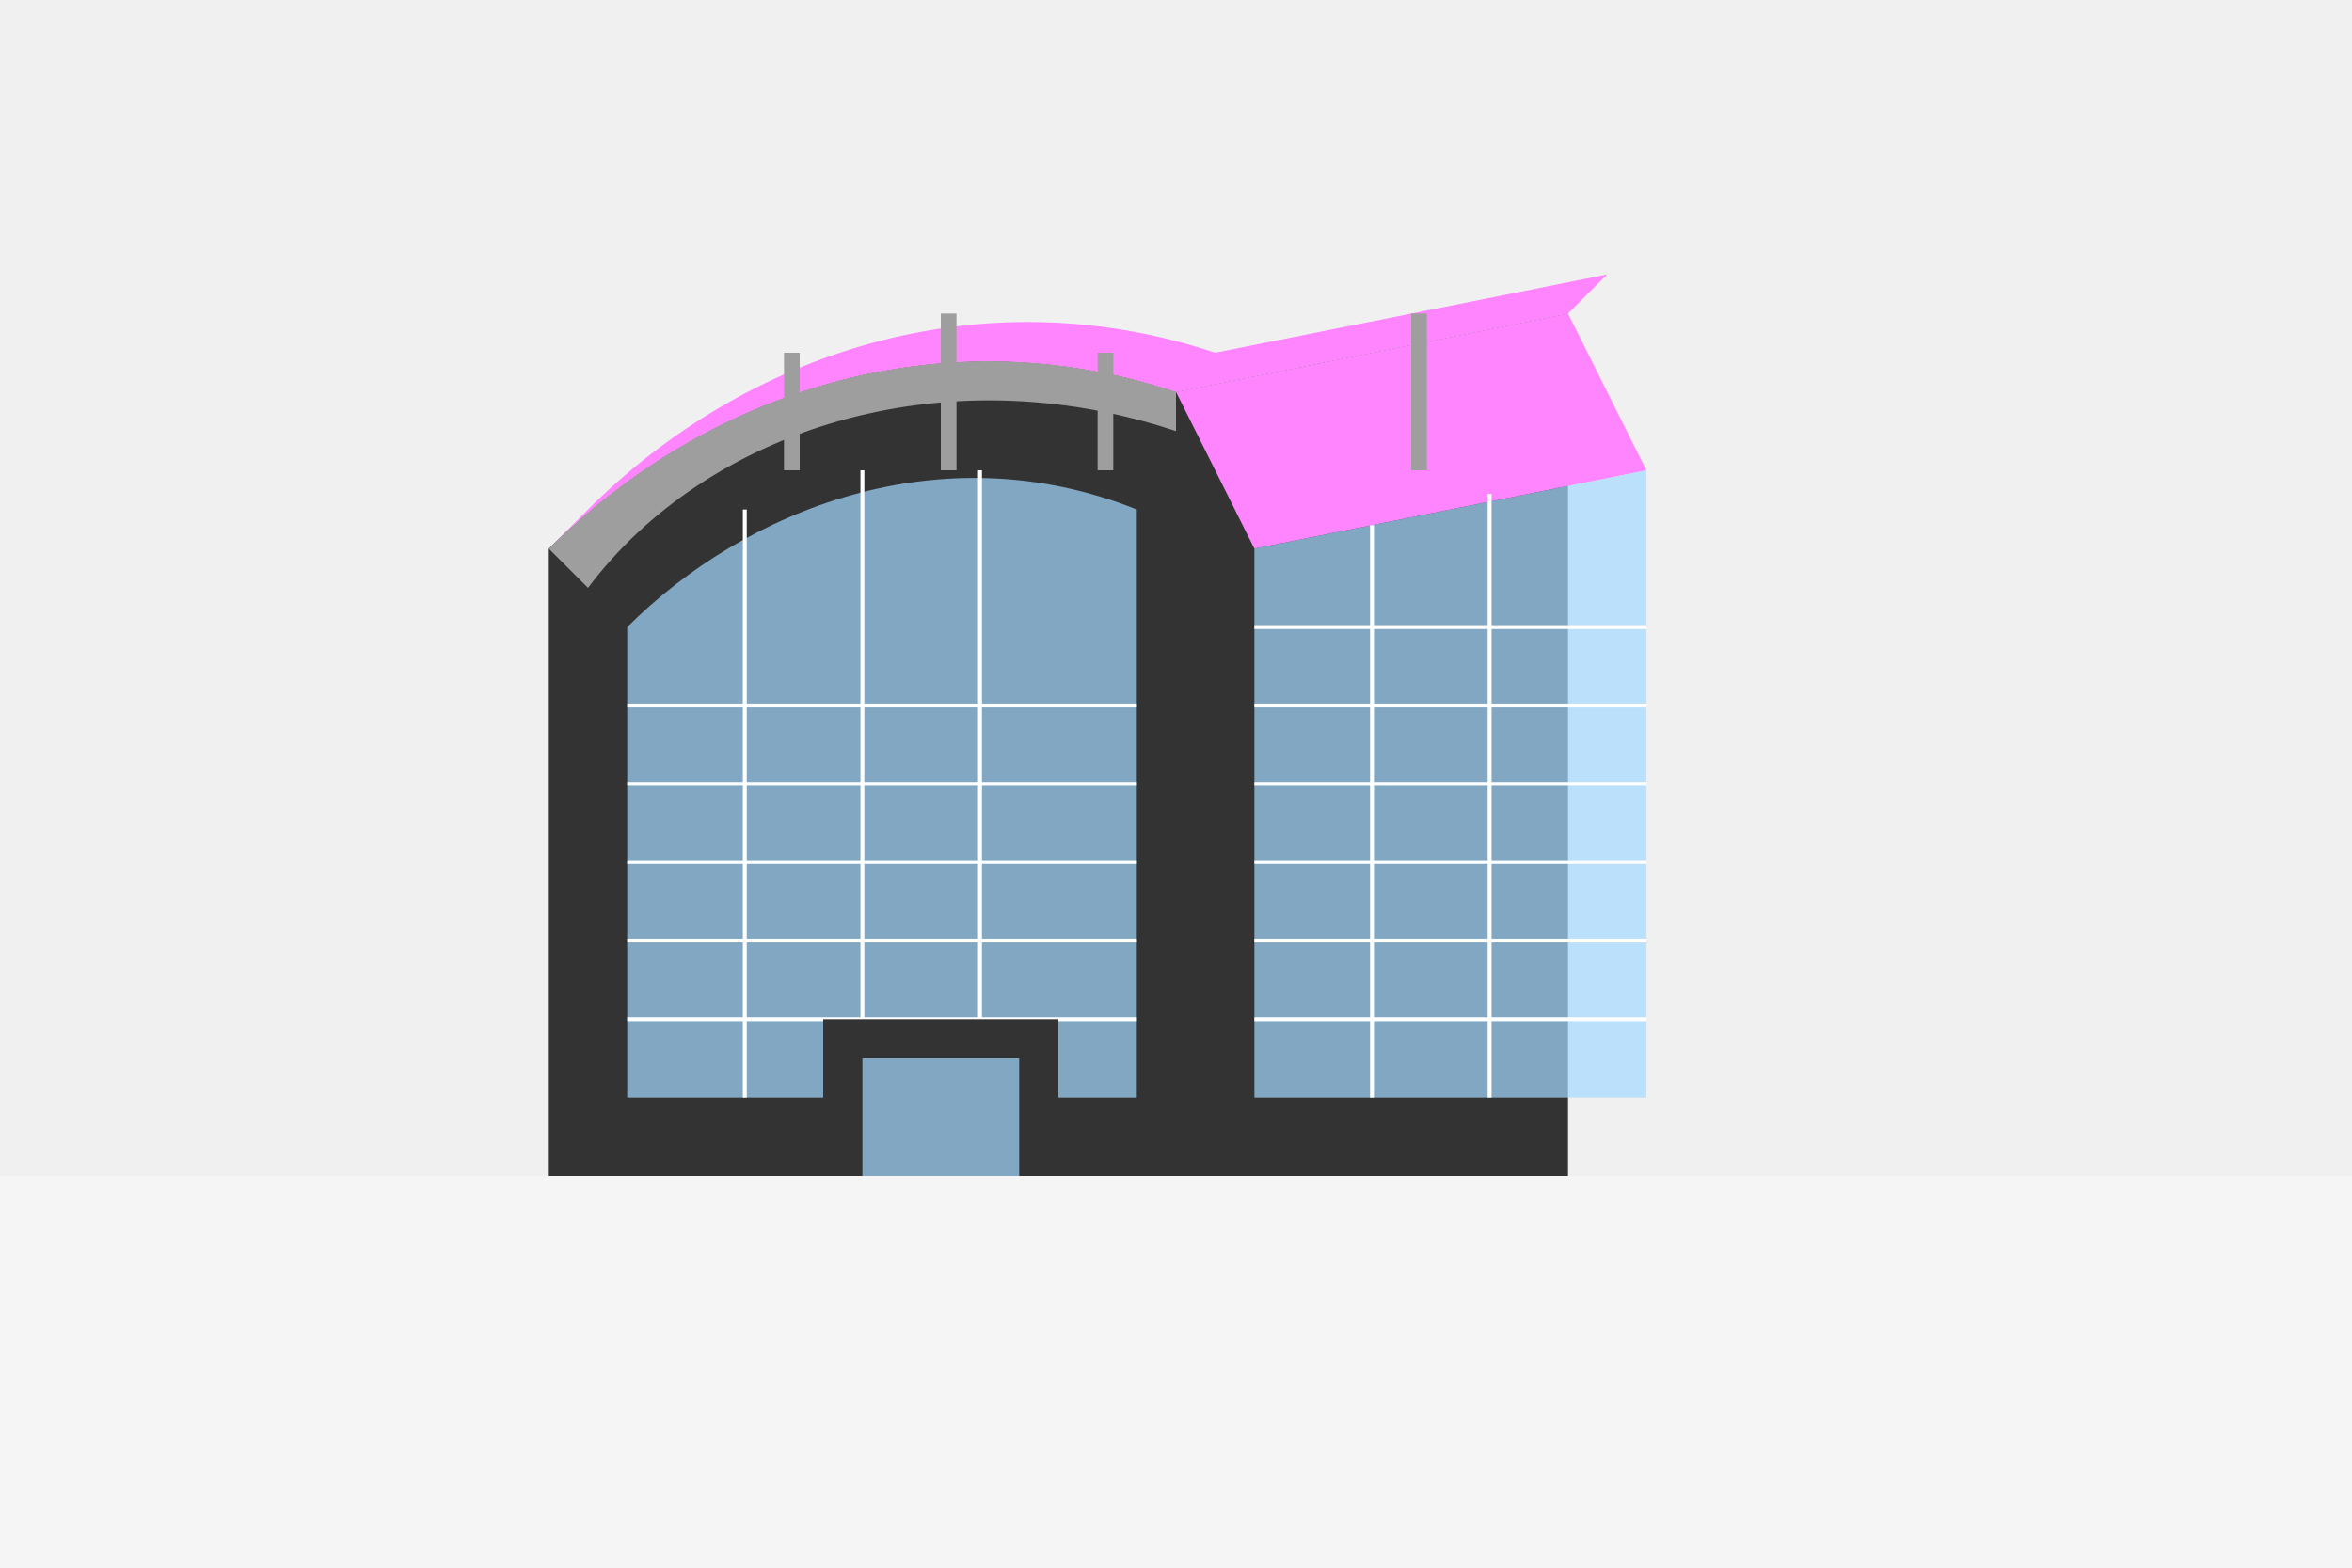
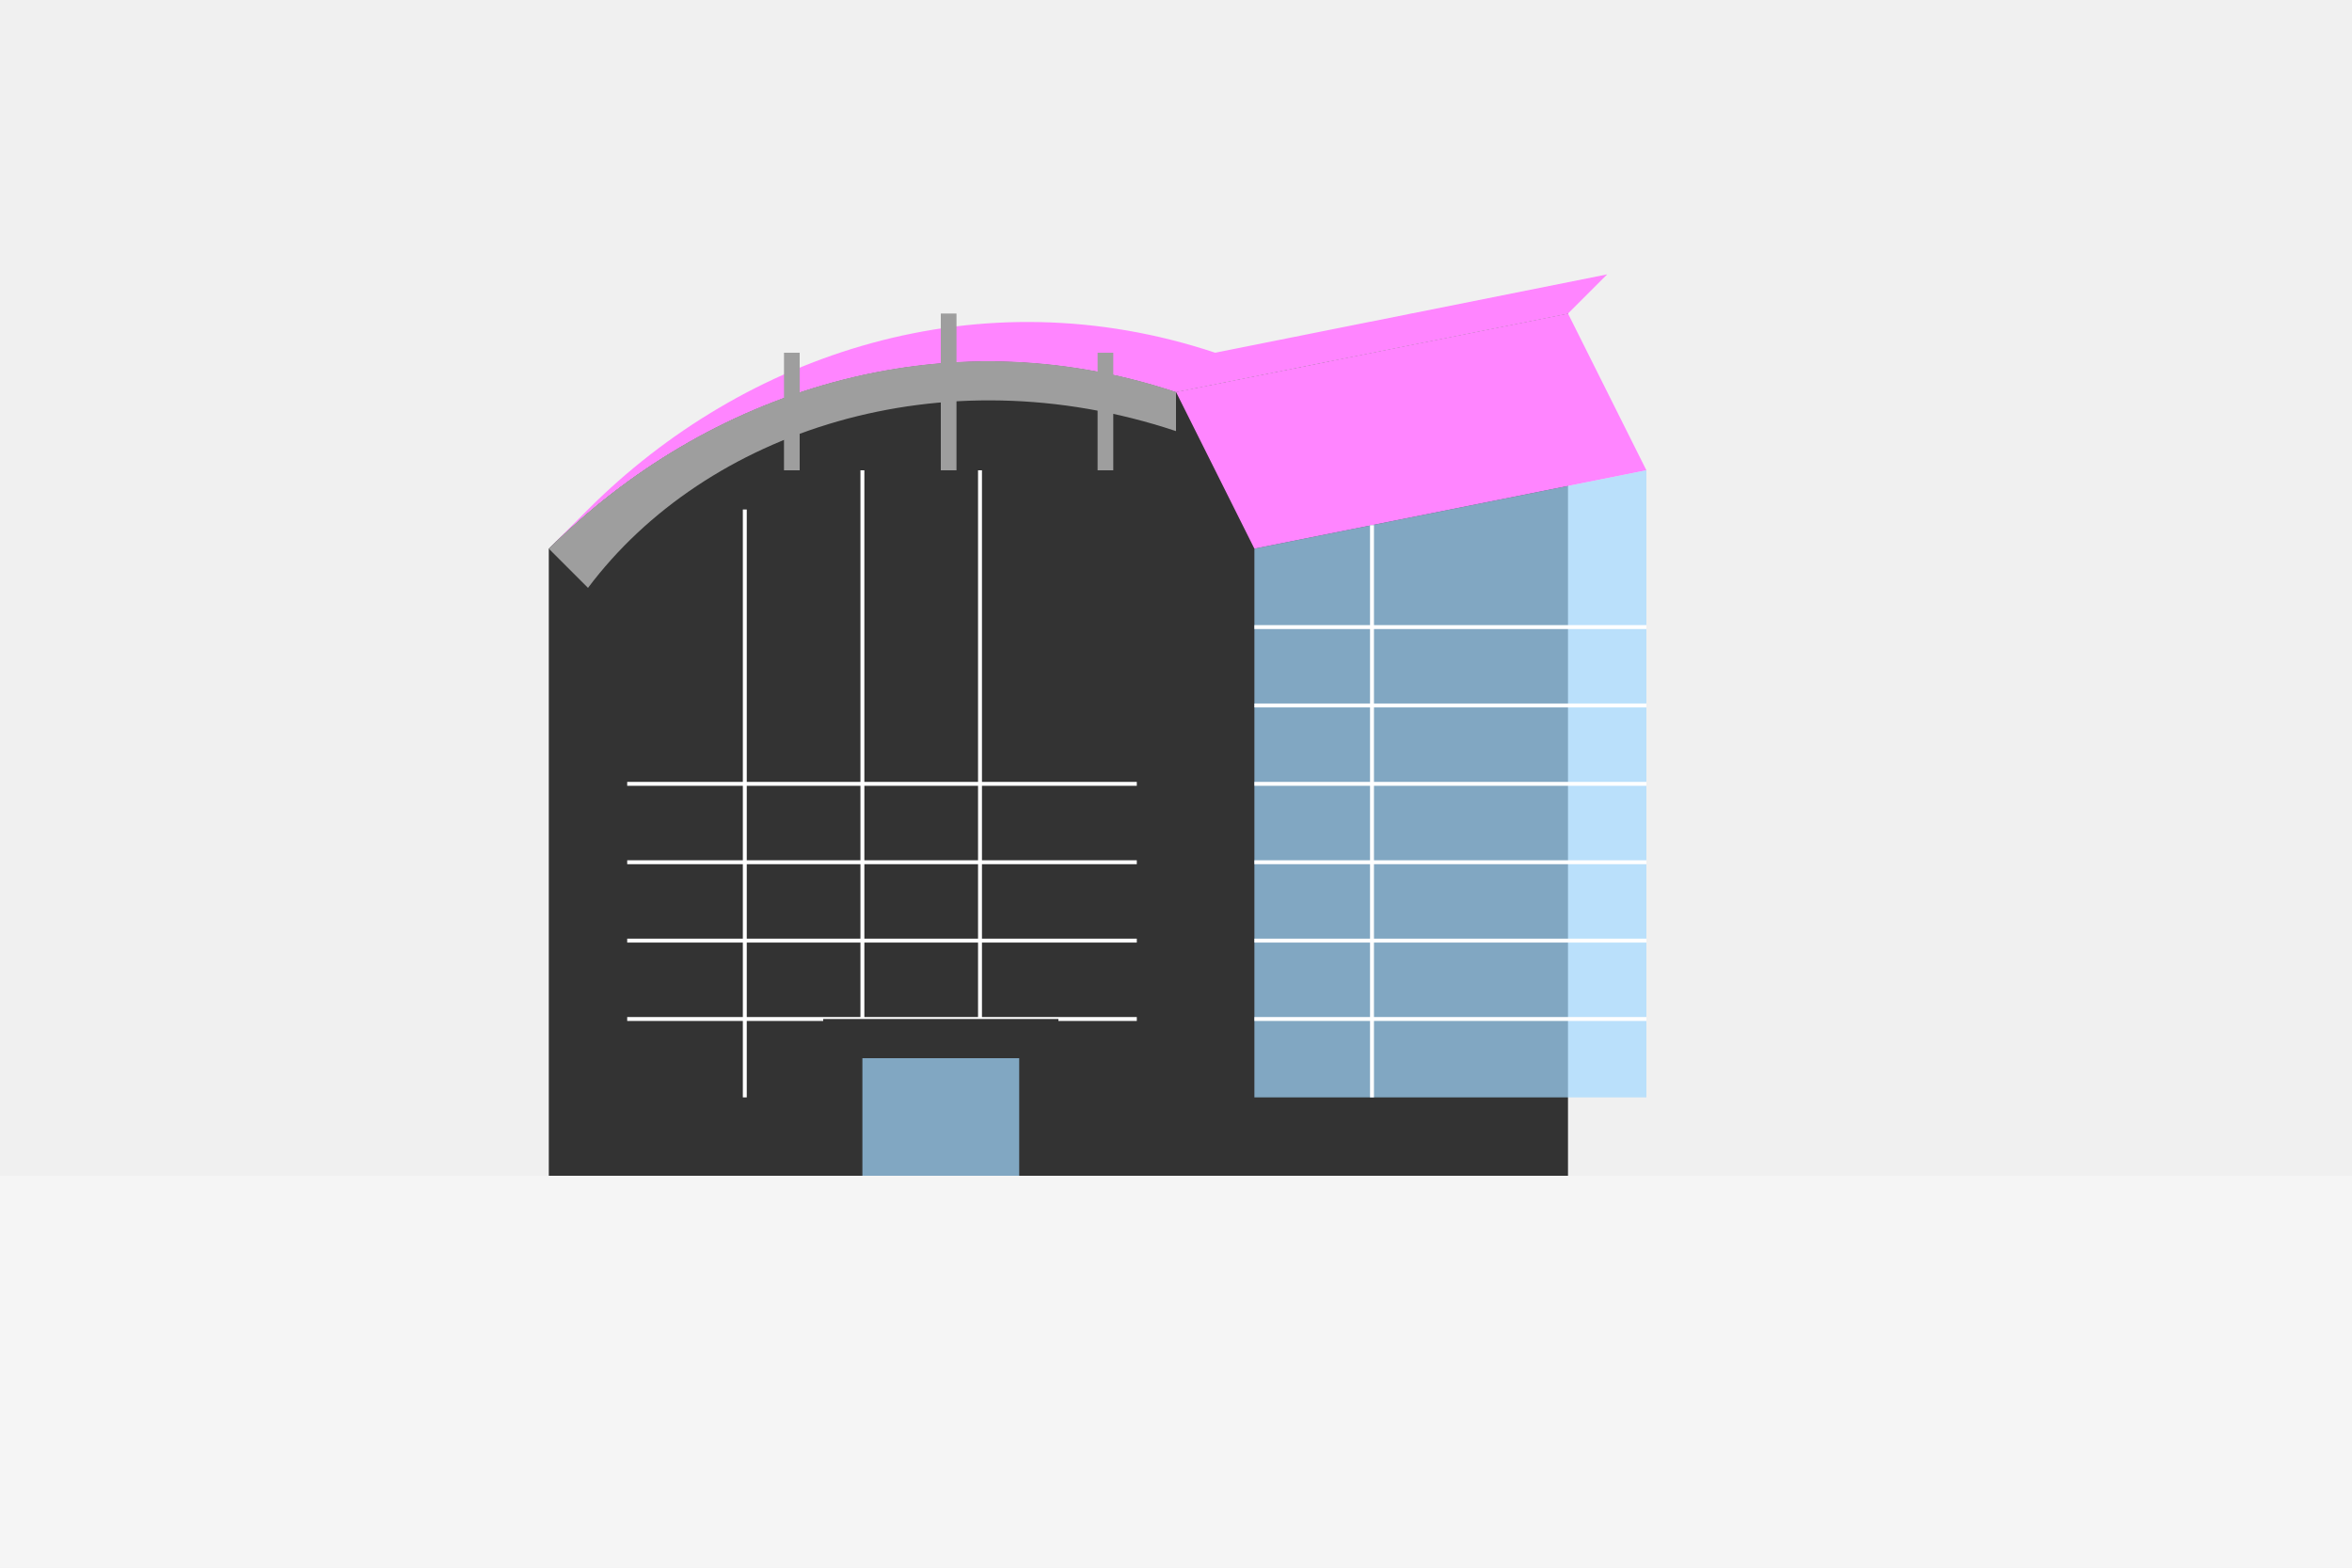
<svg xmlns="http://www.w3.org/2000/svg" width="300" height="200" viewBox="0 0 300 200">
  <style>
    .building {
      fill: #333;
    }
    .accent {
      fill: #ff85ff;
    }
    .glass {
      fill: #a3d9ff;
      opacity: 0.7;
    }
    .ground {
      fill: #f5f5f5;
    }
    .detail {
      fill: none;
      stroke: #ffffff;
      stroke-width: 0.5;
    }
    .metal {
      fill: #9e9e9e;
    }
  </style>
  <rect width="300" height="200" fill="#f0f0f0" />
  <rect class="ground" x="0" y="150" width="300" height="50" />
  <path class="building" d="M70,150 L70,70 C90,50 120,40 150,50 L200,40 L200,150 Z" />
  <path class="accent" d="M150,50 L200,40 L210,60 L160,70 Z" />
-   <path class="glass" d="M80,140 L80,80 C95,65 120,55 145,65 L145,140 Z" />
  <path class="glass" d="M160,70 L210,60 L210,140 L160,140 Z" />
-   <line class="detail" x1="80" y1="90" x2="145" y2="90" />
  <line class="detail" x1="80" y1="100" x2="145" y2="100" />
  <line class="detail" x1="80" y1="110" x2="145" y2="110" />
  <line class="detail" x1="80" y1="120" x2="145" y2="120" />
  <line class="detail" x1="80" y1="130" x2="145" y2="130" />
  <line class="detail" x1="160" y1="80" x2="210" y2="80" />
  <line class="detail" x1="160" y1="90" x2="210" y2="90" />
  <line class="detail" x1="160" y1="100" x2="210" y2="100" />
  <line class="detail" x1="160" y1="110" x2="210" y2="110" />
  <line class="detail" x1="160" y1="120" x2="210" y2="120" />
  <line class="detail" x1="160" y1="130" x2="210" y2="130" />
  <line class="detail" x1="95" y1="65" x2="95" y2="140" />
  <line class="detail" x1="110" y1="60" x2="110" y2="140" />
  <line class="detail" x1="125" y1="60" x2="125" y2="140" />
  <line class="detail" x1="175" y1="67" x2="175" y2="140" />
-   <line class="detail" x1="190" y1="63" x2="190" y2="140" />
  <path class="metal" d="M70,70 C90,50 120,40 150,50 L150,55 C120,45 90,55 75,75 Z" />
  <rect class="building" x="105" y="130" width="30" height="20" />
  <rect class="glass" x="110" y="135" width="20" height="15" />
  <path class="accent" d="M70,70 L75,65 C95,45 125,35 155,45 L205,35 L200,40 L150,50 C120,40 90,50 70,70 Z" />
  <rect class="metal" x="100" y="45" width="2" height="15" />
  <rect class="metal" x="120" y="40" width="2" height="20" />
  <rect class="metal" x="140" y="45" width="2" height="15" />
-   <rect class="metal" x="180" y="40" width="2" height="20" />
</svg>